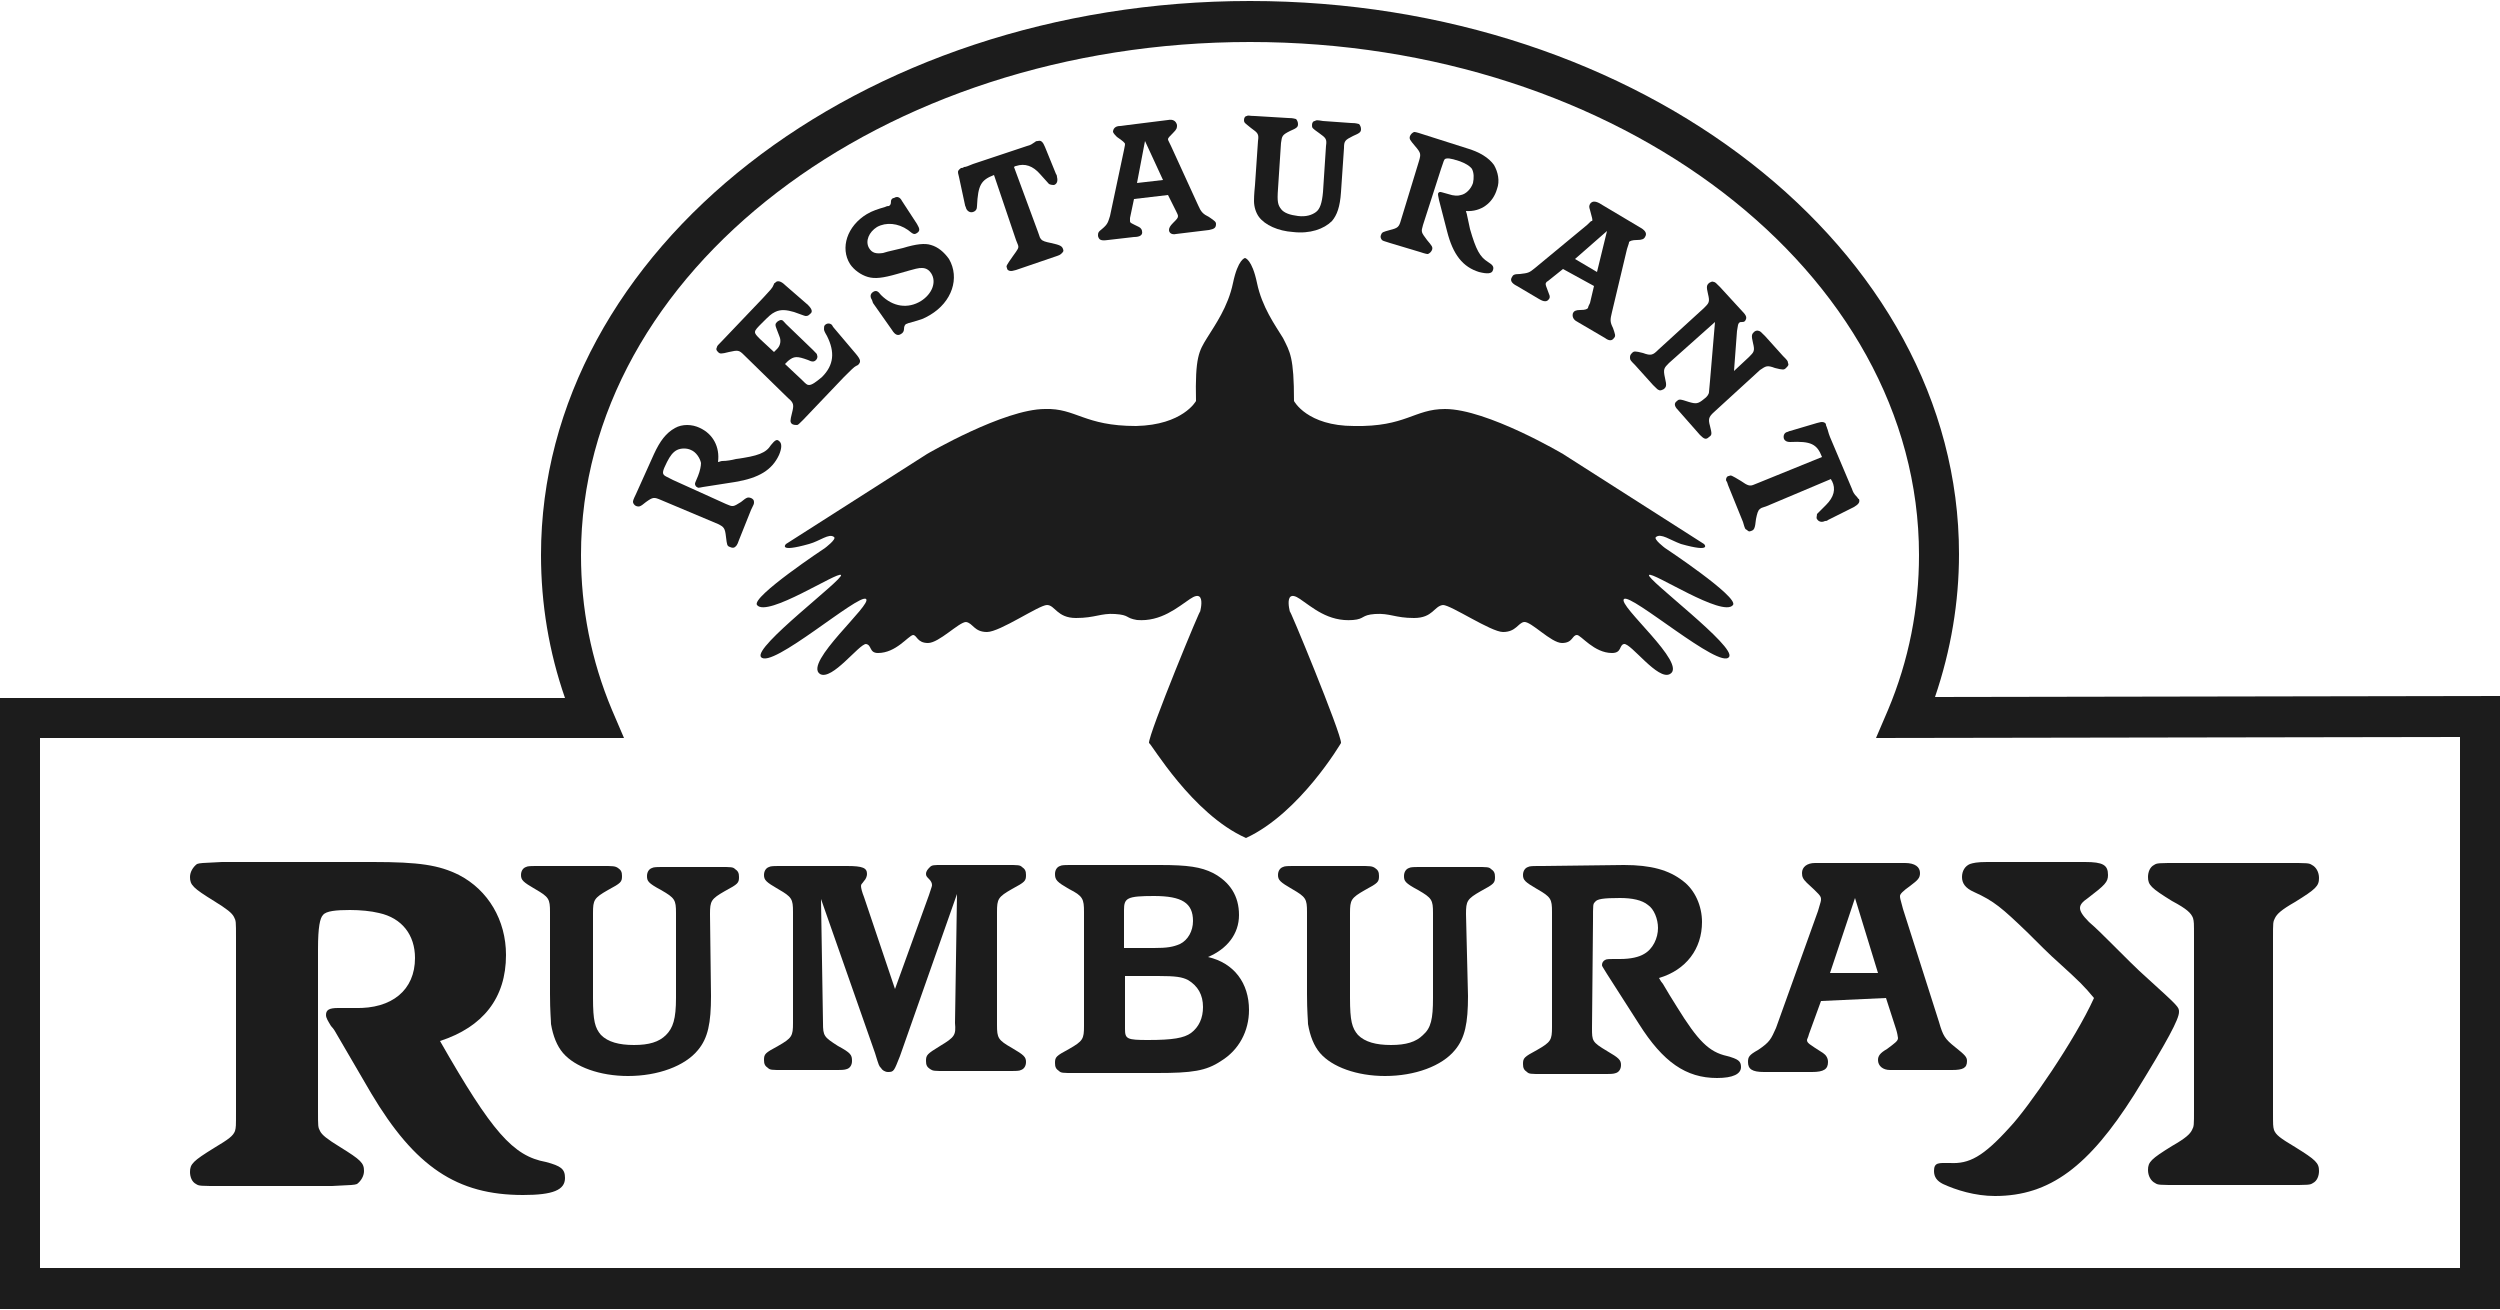
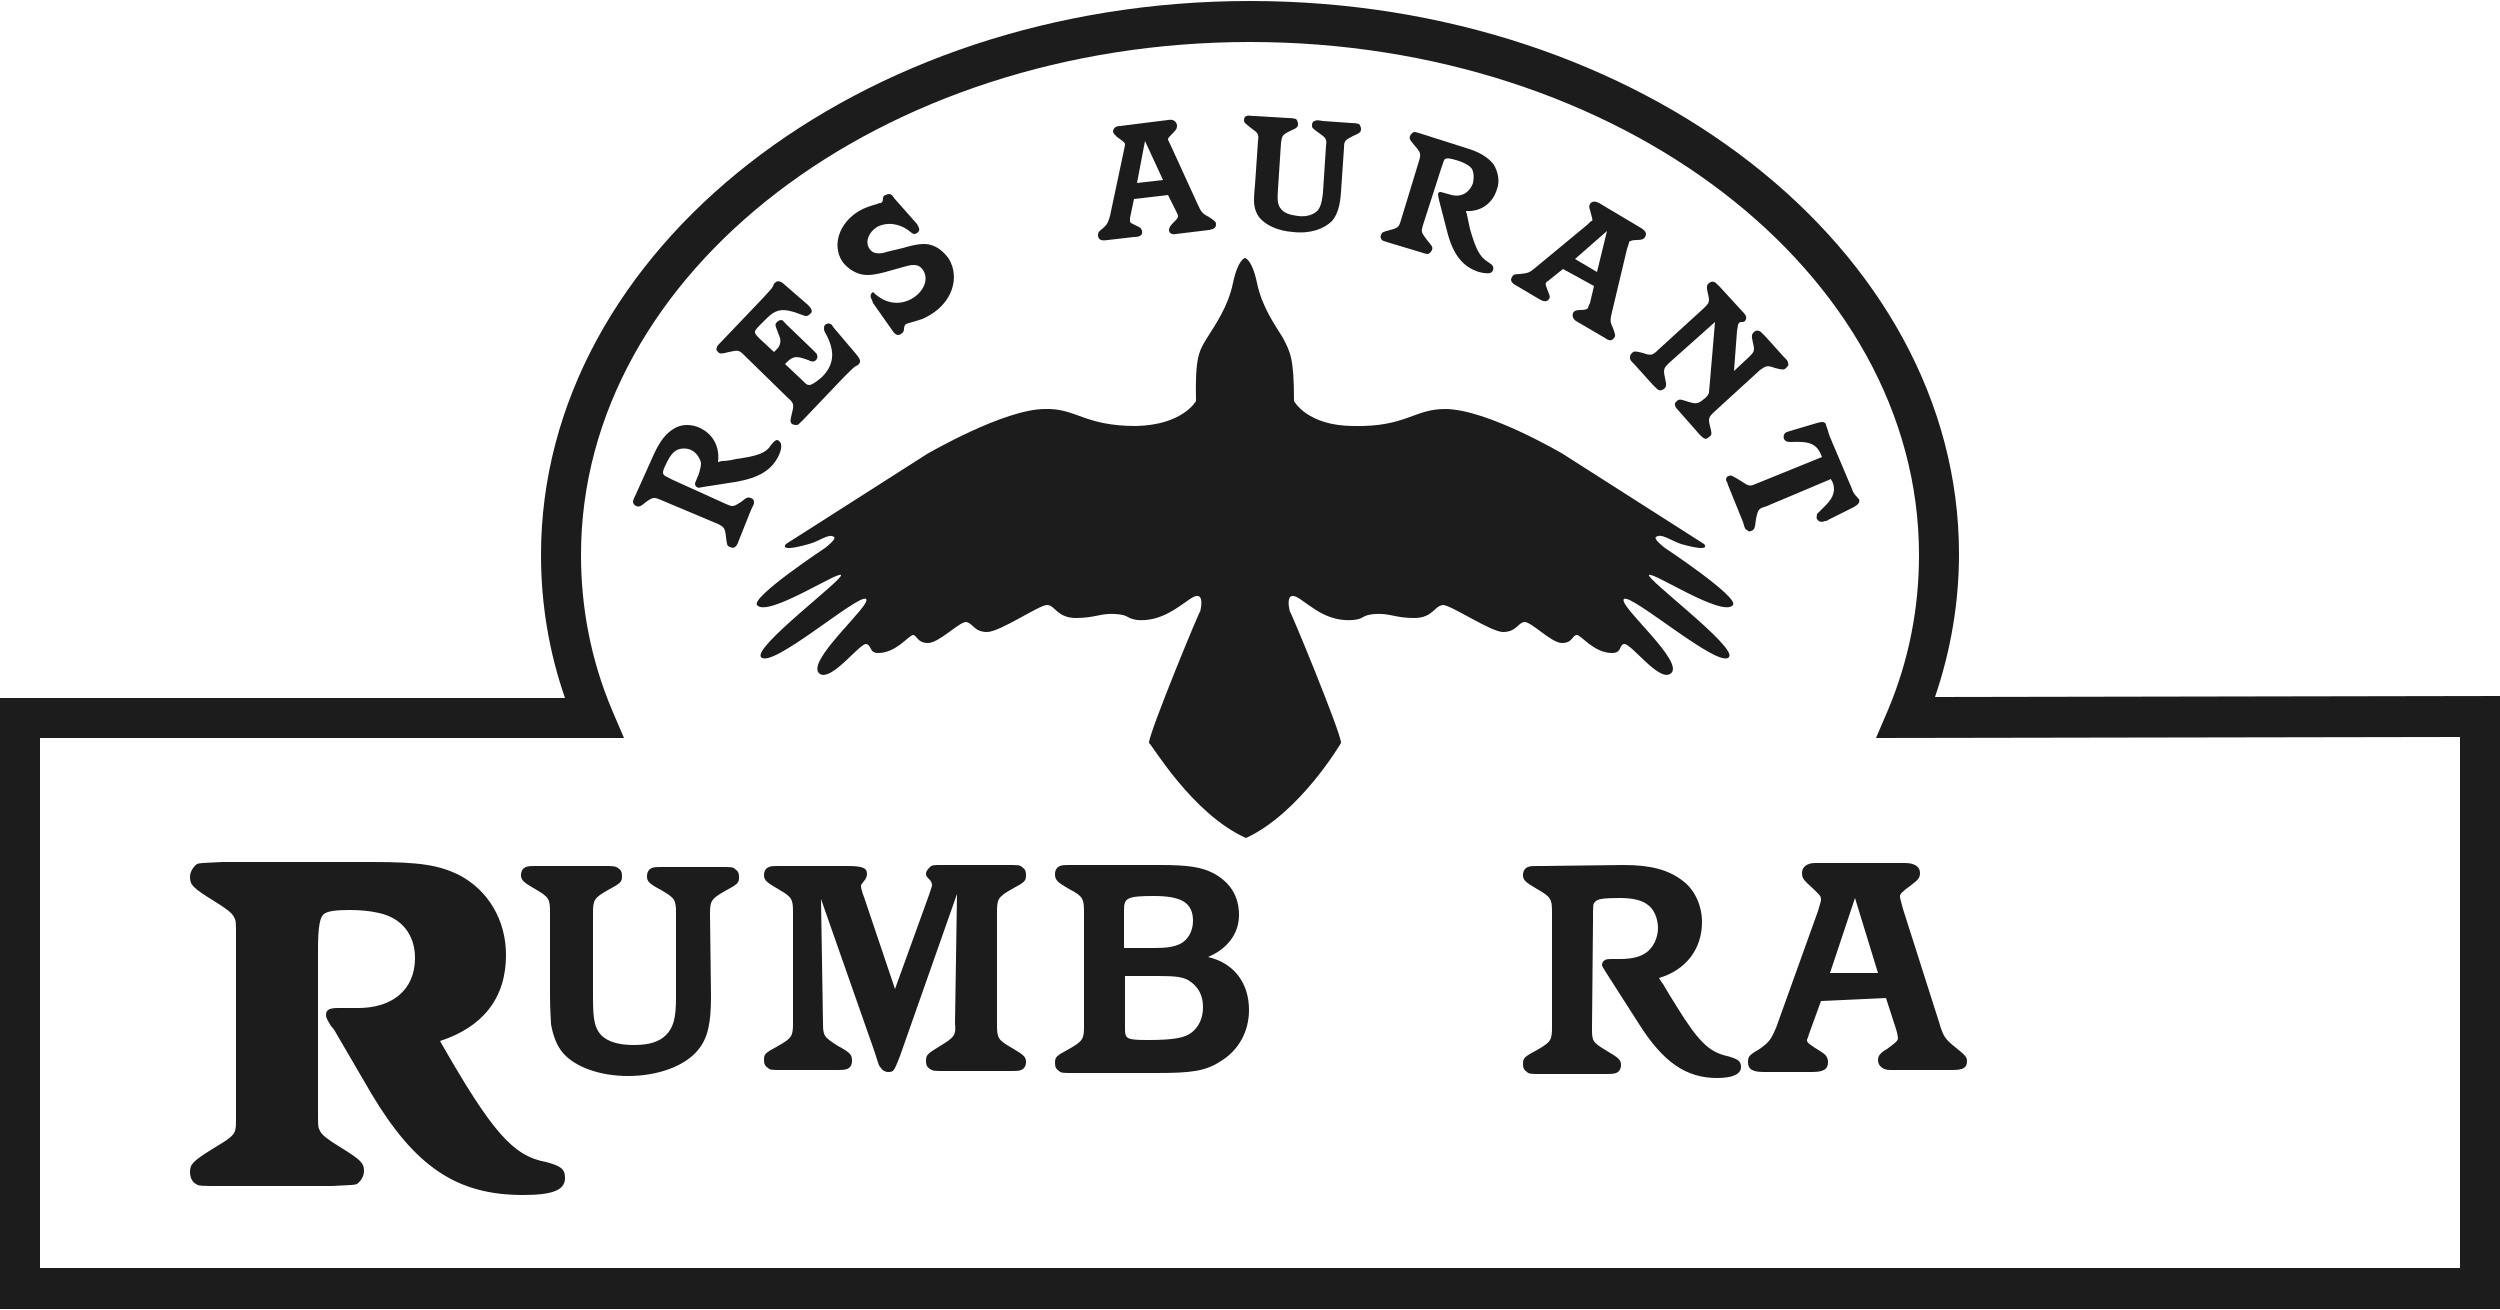
<svg xmlns="http://www.w3.org/2000/svg" version="1.1" id="Layer_1" x="0px" y="0px" viewBox="0 0 250 131" style="enable-background:new 0 0 250 131;" xml:space="preserve">
  <style type="text/css">
	.st0{fill:#1C1C1C;}
</style>
  <g id="Layer_1_1_">
    <path class="st0" d="M250,130.9H0l0-61.1h56.5c-1.6-4.6-2.4-9.4-2.4-14.3C54.1,25,85.9,0.1,125,0.1c39.1,0,70.9,24.8,70.9,55.3   c0,4.8-0.8,9.6-2.4,14.3l56.5-0.1l0,12.2L250,130.9L250,130.9z M4,126.8h242V81.9l0-8.2l-58.4,0.1l1.2-2.8c2.1-5,3.1-10.2,3.1-15.5   c0-28.3-30-51.3-66.9-51.3s-66.9,23-66.9,51.3c0,5.3,1,10.5,3.1,15.5l1.2,2.8H4l0,8.1L4,126.8L4,126.8z" />
    <path class="st0" d="M71.1,99.6c0,2.7-0.3,4.2-1.3,5.4c-1.3,1.6-4,2.6-7,2.6c-2.8,0-5.3-0.9-6.5-2.3c-0.6-0.7-1-1.7-1.2-2.9   c0-0.4-0.1-1.2-0.1-3v-8.2c0-1.3-0.1-1.5-1.5-2.3c-1.2-0.7-1.4-0.9-1.4-1.4c0-0.4,0.2-0.7,0.5-0.8c0.2-0.1,0.4-0.1,1.5-0.1h6.1   c1.1,0,1.3,0,1.6,0.2c0.3,0.2,0.4,0.4,0.4,0.8c0,0.6-0.1,0.7-1.4,1.4c-1.4,0.8-1.5,1-1.5,2.3v8.5c0,2.3,0.2,3,0.8,3.7   c0.7,0.7,1.8,1,3.3,1c1.5,0,2.5-0.3,3.2-1c0.7-0.7,1-1.6,1-3.7v-8.5c0-1.3-0.1-1.5-1.5-2.3c-1.3-0.7-1.4-0.9-1.4-1.4   c0-0.4,0.2-0.7,0.5-0.8c0.2-0.1,0.4-0.1,1.5-0.1H72c1.1,0,1.3,0,1.5,0.2c0.3,0.2,0.4,0.4,0.4,0.8c0,0.6-0.1,0.7-1.4,1.4   c-1.4,0.8-1.5,1-1.5,2.3L71.1,99.6L71.1,99.6z" />
    <path class="st0" d="M92.9,89.5c0.3-0.9,0.3-0.9,0.3-1c0-0.2-0.1-0.4-0.3-0.6c-0.2-0.2-0.3-0.3-0.3-0.5c0-0.3,0.2-0.5,0.4-0.7   c0.2-0.2,0.4-0.2,1.2-0.2h6.5c1.1,0,1.3,0,1.5,0.2c0.3,0.2,0.4,0.4,0.4,0.8c0,0.6-0.1,0.7-1.4,1.4c-1.4,0.8-1.5,1-1.5,2.3v11.3   c0,1.3,0.1,1.5,1.5,2.3c1.2,0.7,1.4,0.9,1.4,1.4c0,0.4-0.2,0.7-0.5,0.8c-0.2,0.1-0.4,0.1-1.5,0.1h-6c-1.2,0-1.3,0-1.6-0.2   c-0.3-0.2-0.4-0.4-0.4-0.8c0-0.6,0.1-0.7,1.4-1.5c1.5-0.9,1.6-1.1,1.5-2.3l0.2-12.9l-5.7,16.2c-0.6,1.5-0.6,1.6-1.2,1.6   c-0.3,0-0.6-0.2-0.7-0.4c-0.2-0.2-0.2-0.2-0.6-1.5l-5.4-15.4l0.2,12.4c0,1.3,0.1,1.4,1.5,2.3c1.3,0.7,1.4,0.9,1.4,1.5   c0,0.4-0.2,0.7-0.5,0.8c-0.3,0.1-0.4,0.1-1.5,0.1h-4.9c-1.1,0-1.3,0-1.5-0.2c-0.3-0.2-0.4-0.4-0.4-0.8c0-0.6,0.1-0.7,1.4-1.4   c1.4-0.8,1.5-1,1.5-2.3V91.2c0-1.3-0.1-1.5-1.5-2.3c-1.2-0.7-1.4-0.9-1.4-1.4c0-0.4,0.2-0.7,0.5-0.8c0.2-0.1,0.4-0.1,1.5-0.1h6.3   c1.6,0,2,0.2,2,0.8c0,0.2-0.1,0.5-0.3,0.7c-0.2,0.3-0.3,0.3-0.3,0.5s0.1,0.6,0.3,1.1l3.1,9.2L92.9,89.5z" />
    <path class="st0" d="M116,86.5c2.8,0,4.1,0.2,5.3,0.8c1.7,0.9,2.6,2.3,2.6,4.2c0,1.9-1.2,3.4-3.1,4.2c2.6,0.6,4.1,2.6,4.1,5.3   c0,2.1-1,4-2.8,5.1c-1.5,1-2.9,1.2-6.4,1.2h-8.3c-1.1,0-1.3,0-1.5-0.2c-0.3-0.2-0.4-0.4-0.4-0.8c0-0.6,0.1-0.7,1.4-1.4   c1.4-0.8,1.5-1,1.5-2.3V91.2c0-1.3-0.1-1.6-1.5-2.3c-1.2-0.7-1.4-0.9-1.4-1.5c0-0.4,0.2-0.7,0.5-0.8c0.2-0.1,0.4-0.1,1.5-0.1   L116,86.5L116,86.5z M115.4,94.8c1.3,0,1.9-0.1,2.6-0.4c0.8-0.4,1.3-1.3,1.3-2.3c0-1.8-1.1-2.5-3.9-2.5c-2.7,0-3,0.2-3,1.4v3.8   L115.4,94.8L115.4,94.8z M112.5,102.9c0,1,0.2,1.1,2.3,1.1c2.5,0,3.6-0.2,4.3-0.7c0.8-0.6,1.2-1.5,1.2-2.6c0-1.2-0.5-2.1-1.5-2.7   c-0.6-0.3-1.2-0.4-3-0.4h-3.3V102.9z" />
-     <path class="st0" d="M146.8,99.6c0,2.7-0.3,4.2-1.3,5.4c-1.3,1.6-4,2.6-7,2.6c-2.8,0-5.3-0.9-6.5-2.3c-0.6-0.7-1-1.7-1.2-2.9   c0-0.4-0.1-1.2-0.1-3v-8.2c0-1.3-0.1-1.5-1.5-2.3c-1.2-0.7-1.4-0.9-1.4-1.4c0-0.4,0.2-0.7,0.5-0.8c0.2-0.1,0.4-0.1,1.5-0.1h6.1   c1.1,0,1.3,0,1.6,0.2c0.3,0.2,0.4,0.4,0.4,0.8c0,0.6-0.1,0.7-1.4,1.4c-1.4,0.8-1.5,1-1.5,2.3v8.5c0,2.3,0.2,3,0.8,3.7   c0.7,0.7,1.8,1,3.3,1c1.5,0,2.5-0.3,3.2-1c0.8-0.7,1-1.6,1-3.7v-8.5c0-1.3-0.1-1.5-1.5-2.3c-1.3-0.7-1.4-0.9-1.4-1.4   c0-0.4,0.2-0.7,0.5-0.8c0.2-0.1,0.4-0.1,1.5-0.1h5.2c1.1,0,1.3,0,1.5,0.2c0.3,0.2,0.4,0.4,0.4,0.8c0,0.6-0.1,0.7-1.4,1.4   c-1.4,0.8-1.5,1-1.5,2.3L146.8,99.6L146.8,99.6z" />
    <path class="st0" d="M162.4,86.5c2.7,0,4.5,0.5,5.9,1.6c1.2,0.9,1.9,2.5,1.9,4.1c0,2.7-1.6,4.8-4.3,5.6c0.1,0.2,0.3,0.5,0.4,0.6   c0.4,0.7,0.9,1.5,1.4,2.3c2.1,3.4,3.2,4.5,5,4.9c1.1,0.3,1.4,0.5,1.4,1.1c0,0.7-0.8,1.1-2.4,1.1c-3.1,0-5.4-1.6-7.8-5.4l-3.2-5   c-0.5-0.8-0.5-0.8-0.5-0.9c0-0.2,0.1-0.4,0.3-0.5c0.2-0.1,0.2-0.1,1.5-0.1c1.1,0,1.9-0.2,2.4-0.5c0.9-0.5,1.4-1.6,1.4-2.6   c0-0.9-0.4-1.9-1-2.3c-0.6-0.5-1.6-0.7-2.8-0.7c-1.7,0-2.3,0.1-2.5,0.4c-0.2,0.2-0.2,0.2-0.2,1.9l-0.1,10.7c0,1.3,0,1.4,1.5,2.3   c1.2,0.7,1.4,0.9,1.4,1.4c0,0.4-0.2,0.7-0.5,0.8c-0.3,0.1-0.4,0.1-1.5,0.1h-5.9c-1.1,0-1.3,0-1.5-0.2c-0.3-0.2-0.4-0.4-0.4-0.8   c0-0.6,0.1-0.7,1.4-1.4c1.4-0.8,1.5-1,1.5-2.3V91.2c0-1.3-0.1-1.5-1.5-2.3c-1.2-0.7-1.4-0.9-1.4-1.4c0-0.4,0.2-0.7,0.5-0.8   c0.2-0.1,0.4-0.1,1.5-0.1L162.4,86.5L162.4,86.5z" />
    <path class="st0" d="M182.1,100.1l-1.2,3.3c-0.1,0.4-0.2,0.5-0.2,0.6c0,0.3,0.2,0.4,1.6,1.3c0.3,0.2,0.5,0.5,0.5,0.9   c0,0.7-0.4,1-1.6,1h-4.8c-1.2,0-1.6-0.3-1.6-1c0-0.5,0.1-0.7,1-1.2c1.2-0.8,1.3-1.1,1.8-2.2l4.2-11.7c0.3-1,0.3-1,0.3-1.2   c0-0.3-0.2-0.5-1.4-1.6c-0.4-0.4-0.5-0.6-0.5-1c0-0.6,0.5-1,1.3-1h9c1,0,1.5,0.4,1.5,1c0,0.5-0.2,0.7-1,1.3c-0.7,0.5-1,0.8-1,1   c0,0.2,0,0.2,0.3,1.3l3.6,11.3c0.4,1.4,0.6,1.7,1.6,2.5c1,0.8,1.2,1,1.2,1.4c0,0.7-0.4,0.9-1.5,0.9h-6.2c-0.7,0-1.2-0.4-1.2-1   c0-0.4,0.2-0.7,0.9-1.1c0.8-0.6,1.1-0.8,1.1-1.1c0-0.1-0.1-0.6-0.2-0.9l-1-3.1L182.1,100.1L182.1,100.1L182.1,100.1z M187.8,97.3   l-2.3-7.5l-2.5,7.5H187.8z" />
    <path class="st0" d="M65.4,45.4c0.6-1.3,1.2-2.1,2.1-2.6c0.7-0.4,1.7-0.4,2.5,0c1.3,0.6,2,1.9,1.8,3.4c0.1,0,0.3-0.1,0.4-0.1   c0.5,0,1-0.1,1.4-0.2c2.2-0.3,3-0.6,3.5-1.4c0.4-0.5,0.6-0.6,0.8-0.4c0.3,0.2,0.3,0.7,0,1.4c-0.7,1.5-2,2.3-4.4,2.7l-3.2,0.5   c-0.5,0.1-0.5,0.1-0.6,0c-0.1,0-0.2-0.2-0.2-0.3c0-0.1,0-0.1,0.3-0.8c0.2-0.5,0.3-1,0.3-1.3c-0.1-0.5-0.5-1.1-1-1.3   c-0.4-0.2-1-0.2-1.4,0c-0.4,0.2-0.7,0.6-1,1.2c-0.4,0.8-0.5,1.1-0.3,1.3c0.1,0.1,0.1,0.1,0.9,0.5l5.3,2.4c0.7,0.3,0.7,0.3,1.5-0.2   c0.6-0.5,0.7-0.5,1-0.4c0.2,0.1,0.3,0.2,0.3,0.4c0,0.2,0,0.2-0.3,0.8L73.9,54c-0.2,0.6-0.3,0.6-0.4,0.7c-0.1,0.1-0.3,0.1-0.5,0   c-0.3-0.1-0.3-0.2-0.4-1c-0.1-0.9-0.2-1-0.8-1.3L66.1,50c-0.7-0.3-0.8-0.3-1.5,0.2c-0.6,0.5-0.7,0.5-1,0.4   c-0.2-0.1-0.3-0.3-0.3-0.4c0-0.1,0-0.2,0.3-0.8L65.4,45.4z" />
    <path class="st0" d="M80.2,38c0.4,0.4,0.5,0.5,0.7,0.5c0.3,0,0.7-0.3,1.3-0.8c1.2-1.2,1.3-2.5,0.5-4.1c-0.3-0.5-0.3-0.6-0.3-0.7   c0-0.2,0-0.3,0.1-0.4c0.2-0.2,0.5-0.2,0.7,0c0,0,0.1,0.2,0.2,0.3l2.2,2.6c0.5,0.6,0.5,0.8,0.2,1.1c0,0,0,0-0.2,0.1   c-0.2,0.1-0.5,0.4-1.2,1.1L80.3,42c-0.4,0.4-0.5,0.5-0.6,0.5c-0.2,0-0.3,0-0.5-0.1c-0.2-0.2-0.2-0.3,0-1.1c0.2-0.8,0.2-1-0.4-1.5   l-4.4-4.3c-0.5-0.5-0.6-0.5-1.5-0.3c-0.8,0.2-0.9,0.2-1.1,0c-0.2-0.2-0.2-0.3-0.1-0.5c0-0.1,0.1-0.2,0.5-0.6l4.1-4.3   c0.8-0.9,0.9-0.9,1.1-1.4c0,0,0-0.1,0.1-0.1c0.2-0.3,0.6-0.2,1,0.2l2.3,2c0.4,0.4,0.5,0.7,0.2,0.9c-0.1,0.1-0.2,0.2-0.4,0.2   c-0.1,0-0.1,0-1.2-0.4c-0.7-0.2-1.3-0.3-1.9,0c-0.4,0.2-0.6,0.4-1.3,1.1c-0.9,0.9-0.9,0.9-0.2,1.6l1.4,1.3c0.1-0.1,0.2-0.2,0.3-0.3   c0.3-0.3,0.4-0.7,0.3-1.1c0,0-0.1-0.3-0.3-0.8c-0.2-0.5-0.2-0.6,0-0.8c0.1-0.1,0.3-0.2,0.4-0.2c0.2,0,0.2,0.1,0.5,0.4l2.7,2.6   c0.4,0.4,0.4,0.4,0.4,0.5c0.1,0.2,0,0.4-0.1,0.5c-0.2,0.2-0.4,0.2-0.8,0c-1.1-0.4-1.4-0.4-2,0.1l-0.3,0.3L80.2,38z" />
-     <path class="st0" d="M91.7,22.4c0.3,0.5,0.3,0.7,0,0.9c-0.3,0.2-0.4,0.1-0.9-0.3c-1-0.7-2.2-0.8-3.1-0.3c-0.8,0.5-1.2,1.4-0.8,2.1   c0.3,0.5,0.7,0.6,1.4,0.5c0.3-0.1,0.3-0.1,2-0.5c1.3-0.4,2.2-0.5,2.8-0.3c0.7,0.2,1.3,0.7,1.8,1.4c1.1,1.9,0.3,4.3-1.9,5.6   c-0.7,0.4-0.7,0.4-2.1,0.8c-0.1,0-0.2,0.1-0.3,0.1c-0.1,0.1-0.2,0.2-0.2,0.5c0,0.2-0.1,0.4-0.3,0.5c-0.3,0.2-0.6,0.1-0.9-0.4   l-1.9-2.7L87.2,30c-0.2-0.3-0.2-0.6,0.1-0.8c0.3-0.2,0.5-0.1,0.8,0.3c1.2,1.2,2.7,1.4,4,0.6c1.1-0.7,1.6-1.9,1-2.8   c-0.2-0.3-0.5-0.5-0.9-0.5c-0.4,0-0.4,0-2.5,0.6c-1.4,0.4-2.2,0.5-2.9,0.3c-0.7-0.2-1.4-0.7-1.8-1.3c-1-1.6-0.3-3.8,1.7-5   c0.5-0.3,1.1-0.5,1.8-0.7c0.2-0.1,0.3-0.1,0.4-0.1c0.1-0.1,0.2-0.1,0.2-0.5c0-0.1,0.1-0.3,0.3-0.3c0.3-0.2,0.6-0.1,0.8,0.3   L91.7,22.4z" />
-     <path class="st0" d="M103.8,23.2c0.2,0.6,0.2,0.6,0.3,0.7c0.1,0.2,0.5,0.3,1,0.4c0.9,0.2,1.1,0.3,1.2,0.6c0.1,0.2,0,0.3-0.1,0.4   c-0.2,0.2-0.2,0.2-0.8,0.4l-3.8,1.3c-0.4,0.1-0.4,0.1-0.5,0.1c-0.2,0-0.4-0.1-0.4-0.3c-0.1-0.2-0.1-0.2,0.6-1.2   c0.5-0.7,0.6-0.8,0.5-1.1l-0.2-0.5l-2.2-6.5c-1.3,0.5-1.6,1-1.7,3.1c0,0.3-0.1,0.5-0.4,0.6c-0.3,0.1-0.6-0.1-0.7-0.4   c0-0.1-0.1-0.2-0.1-0.3l-0.6-2.8c-0.1-0.4-0.1-0.4-0.1-0.5c0-0.2,0.2-0.3,0.3-0.4c0.1,0,0.2,0,0.3-0.1c0.2,0,0.4-0.1,0.9-0.3   l5.4-1.8c0.4-0.1,0.5-0.2,0.8-0.4c0.1-0.1,0.2-0.1,0.3-0.1c0.3-0.1,0.5,0.1,0.7,0.6l1.1,2.7c0.1,0.1,0.1,0.3,0.1,0.3   c0.1,0.4,0,0.7-0.3,0.8c-0.1,0-0.3,0-0.5-0.1c-0.1-0.1-0.1-0.1-0.9-1c-0.7-0.8-1.5-1.1-2.4-0.8c0,0-0.1,0-0.2,0.1L103.8,23.2z" />
+     <path class="st0" d="M91.7,22.4c0.3,0.5,0.3,0.7,0,0.9c-0.3,0.2-0.4,0.1-0.9-0.3c-1-0.7-2.2-0.8-3.1-0.3c-0.8,0.5-1.2,1.4-0.8,2.1   c0.3,0.5,0.7,0.6,1.4,0.5c0.3-0.1,0.3-0.1,2-0.5c1.3-0.4,2.2-0.5,2.8-0.3c0.7,0.2,1.3,0.7,1.8,1.4c1.1,1.9,0.3,4.3-1.9,5.6   c-0.7,0.4-0.7,0.4-2.1,0.8c-0.1,0-0.2,0.1-0.3,0.1c-0.1,0.1-0.2,0.2-0.2,0.5c0,0.2-0.1,0.4-0.3,0.5c-0.3,0.2-0.6,0.1-0.9-0.4   l-1.9-2.7L87.2,30c-0.2-0.3-0.2-0.6,0.1-0.8c1.2,1.2,2.7,1.4,4,0.6c1.1-0.7,1.6-1.9,1-2.8   c-0.2-0.3-0.5-0.5-0.9-0.5c-0.4,0-0.4,0-2.5,0.6c-1.4,0.4-2.2,0.5-2.9,0.3c-0.7-0.2-1.4-0.7-1.8-1.3c-1-1.6-0.3-3.8,1.7-5   c0.5-0.3,1.1-0.5,1.8-0.7c0.2-0.1,0.3-0.1,0.4-0.1c0.1-0.1,0.2-0.1,0.2-0.5c0-0.1,0.1-0.3,0.3-0.3c0.3-0.2,0.6-0.1,0.8,0.3   L91.7,22.4z" />
    <path class="st0" d="M113.4,19.9l-0.4,1.9c0,0.2,0,0.3,0,0.3c0,0.2,0.1,0.2,0.9,0.6c0.2,0.1,0.3,0.3,0.3,0.4   c0.1,0.4-0.2,0.6-0.8,0.6l-2.6,0.3c-0.7,0.1-0.9,0-1-0.4c0-0.3,0-0.4,0.4-0.7c0.6-0.5,0.6-0.7,0.8-1.3l1.4-6.6   c0.1-0.5,0.1-0.5,0.1-0.6c0-0.1-0.2-0.3-0.8-0.7c-0.2-0.2-0.3-0.3-0.4-0.5c0-0.3,0.2-0.6,0.7-0.6l4.8-0.6c0.5-0.1,0.8,0.1,0.9,0.5   c0,0.3,0,0.4-0.4,0.8c-0.3,0.3-0.5,0.5-0.5,0.6c0,0.1,0,0.1,0.3,0.7l2.7,5.9c0.3,0.7,0.5,0.9,1.1,1.2c0.6,0.4,0.7,0.5,0.7,0.7   c0,0.4-0.2,0.5-0.7,0.6l-3.3,0.4c-0.4,0.1-0.7-0.1-0.7-0.4c0-0.2,0.1-0.4,0.4-0.7c0.4-0.4,0.5-0.5,0.5-0.7c0-0.1-0.1-0.3-0.2-0.5   l-0.8-1.6L113.4,19.9z M116.3,18l-1.8-3.9l-0.8,4.2L116.3,18z" />
    <path class="st0" d="M134.1,19.2c-0.1,1.5-0.4,2.3-0.9,2.9c-0.8,0.8-2.2,1.3-3.9,1.1c-1.5-0.1-2.8-0.7-3.4-1.5   c-0.3-0.4-0.5-1-0.5-1.6c0-0.2,0-0.6,0.1-1.6l0.3-4.4c0.1-0.7,0-0.8-0.7-1.3c-0.6-0.5-0.7-0.5-0.7-0.8c0-0.2,0.1-0.4,0.3-0.4   c0.1-0.1,0.2,0,0.8,0l3.3,0.2c0.6,0,0.7,0.1,0.8,0.1c0.1,0.1,0.2,0.3,0.2,0.5c0,0.3-0.1,0.4-0.8,0.7c-0.8,0.4-0.8,0.5-0.9,1.2   l-0.3,4.6c-0.1,1.3,0,1.6,0.3,2c0.3,0.4,0.9,0.6,1.7,0.7c0.8,0.1,1.4-0.1,1.8-0.4c0.4-0.3,0.6-0.9,0.7-2l0.3-4.6   c0.1-0.7,0-0.8-0.7-1.3c-0.7-0.5-0.7-0.5-0.7-0.8c0-0.2,0.1-0.4,0.3-0.4c0.1-0.1,0.2-0.1,0.8,0l2.8,0.2c0.6,0,0.7,0.1,0.8,0.1   c0.1,0.1,0.2,0.3,0.2,0.5c0,0.3-0.1,0.4-0.8,0.7c-0.8,0.4-0.9,0.5-0.9,1.2L134.1,19.2z" />
    <path class="st0" d="M146.6,14.8c1.4,0.4,2.3,1,2.8,1.7c0.4,0.7,0.6,1.6,0.3,2.4c-0.4,1.4-1.6,2.3-3.1,2.2c0,0.1,0.1,0.3,0.1,0.4   c0.1,0.5,0.2,0.9,0.3,1.4c0.6,2.1,1,2.8,1.8,3.3c0.5,0.3,0.6,0.5,0.5,0.8c-0.1,0.4-0.6,0.4-1.4,0.2c-1.6-0.5-2.6-1.7-3.2-4.1   l-0.8-3.1c-0.1-0.5-0.1-0.5-0.1-0.6c0-0.1,0.1-0.2,0.2-0.2c0.1,0,0.1,0,0.8,0.2c0.6,0.2,1,0.2,1.3,0.1c0.5-0.1,1-0.6,1.2-1.2   c0.1-0.5,0.1-1-0.1-1.4c-0.2-0.3-0.7-0.6-1.3-0.8c-0.9-0.3-1.2-0.3-1.4-0.2c-0.1,0.1-0.1,0.1-0.4,1l-1.8,5.6   c-0.2,0.7-0.2,0.7,0.4,1.5c0.5,0.6,0.6,0.7,0.5,1c-0.1,0.2-0.2,0.3-0.4,0.4c-0.1,0-0.2,0-0.8-0.2l-3-0.9c-0.6-0.2-0.7-0.2-0.8-0.3   c-0.1-0.1-0.2-0.3-0.1-0.5c0.1-0.3,0.2-0.3,0.9-0.5c0.8-0.2,0.9-0.3,1.1-1l1.8-5.9c0.2-0.7,0.2-0.8-0.4-1.5c-0.5-0.6-0.6-0.7-0.5-1   c0.1-0.2,0.2-0.3,0.4-0.4c0.1,0,0.2,0,0.8,0.2L146.6,14.8z" />
    <path class="st0" d="M156.3,26.9l-1.5,1.2c-0.2,0.1-0.2,0.2-0.2,0.2c-0.1,0.1,0,0.3,0.3,1.1c0.1,0.2,0.1,0.4,0,0.5   c-0.2,0.3-0.5,0.3-1,0l-2.2-1.3c-0.6-0.3-0.7-0.6-0.5-0.9c0.1-0.2,0.2-0.3,0.8-0.3c0.8-0.1,0.9-0.1,1.5-0.6l5.2-4.3   c0.4-0.4,0.4-0.4,0.5-0.4c0.1-0.1,0-0.3-0.2-1.1c-0.1-0.3-0.1-0.4,0-0.6c0.2-0.3,0.5-0.3,0.9-0.1l4.2,2.5c0.5,0.3,0.6,0.6,0.4,0.9   c-0.1,0.2-0.3,0.3-0.8,0.3c-0.5,0-0.7,0.1-0.8,0.2c0,0.1,0,0.1-0.2,0.7l-1.5,6.3c-0.2,0.8-0.2,1,0.1,1.6c0.2,0.6,0.3,0.8,0.1,1   c-0.2,0.3-0.5,0.3-0.9,0l-2.9-1.7c-0.3-0.2-0.4-0.5-0.3-0.8c0.1-0.2,0.3-0.3,0.7-0.3c0.6,0,0.7-0.1,0.8-0.2c0-0.1,0.1-0.3,0.2-0.5   l0.4-1.7L156.3,26.9z M159.7,27.2l1-4.1l-3.2,2.8L159.7,27.2z" />
    <path class="st0" d="M166.9,36.3c-0.5,0.5-0.6,0.6-0.4,1.5c0.2,0.8,0.1,0.9-0.1,1.1c-0.2,0.1-0.4,0.2-0.5,0.1   c-0.1,0-0.2-0.1-0.6-0.5l-1.8-2c-0.4-0.4-0.5-0.5-0.5-0.7c0-0.2,0-0.3,0.2-0.5c0.2-0.2,0.3-0.2,1.1,0c0.8,0.3,1,0.2,1.5-0.3   l4.6-4.2c0.5-0.5,0.6-0.6,0.4-1.4c-0.2-0.8-0.1-0.9,0.1-1.1c0.2-0.1,0.3-0.2,0.5-0.1c0.1,0,0.2,0.1,0.6,0.5l2.2,2.4   c0.5,0.5,0.5,0.7,0.3,1c-0.1,0.1-0.2,0.1-0.3,0.1c-0.2,0-0.2,0-0.3,0.1c-0.1,0.1-0.1,0.2-0.2,0.8l-0.3,4l1.5-1.4   c0.5-0.5,0.6-0.6,0.4-1.4c-0.2-0.8-0.1-0.9,0.1-1.1c0.1-0.1,0.3-0.2,0.5-0.1c0.1,0,0.2,0.1,0.6,0.5l1.8,2c0.4,0.4,0.5,0.5,0.5,0.7   c0.1,0.2,0,0.3-0.2,0.5c-0.2,0.2-0.3,0.2-1.1,0c-0.8-0.3-0.9-0.2-1.5,0.2l-4.7,4.3c-0.4,0.4-0.5,0.6-0.3,1.3   c0.2,0.8,0.2,0.9-0.1,1.1c-0.3,0.3-0.5,0.2-0.9-0.2l-2.2-2.5c-0.4-0.4-0.4-0.7-0.1-0.9c0.2-0.2,0.3-0.2,1.2,0.1   c0.7,0.2,0.9,0.2,1.5-0.3c0.3-0.2,0.5-0.5,0.5-0.7c0-0.1,0-0.1,0.1-1.1l0.5-5.9L166.9,36.3z" />
    <path class="st0" d="M176.7,50.6c-0.6,0.2-0.6,0.2-0.7,0.3c-0.2,0.1-0.3,0.5-0.4,1c-0.1,1-0.2,1.1-0.5,1.2c-0.2,0.1-0.3,0-0.4-0.1   c-0.2-0.1-0.2-0.1-0.4-0.8l-1.5-3.7c-0.1-0.4-0.2-0.4-0.2-0.5c0-0.2,0.1-0.4,0.3-0.4c0.2-0.1,0.2-0.1,1.2,0.5   c0.7,0.5,0.9,0.5,1.2,0.4l0.5-0.2l6.4-2.6c-0.5-1.3-1.1-1.6-3.2-1.5c-0.3,0-0.5-0.1-0.6-0.3c-0.1-0.3,0-0.6,0.3-0.7   c0.1,0,0.2-0.1,0.3-0.1l2.7-0.8c0.4-0.1,0.4-0.1,0.5-0.1c0.2,0,0.4,0.1,0.4,0.3c0,0.1,0.1,0.2,0.1,0.3c0.1,0.2,0.1,0.4,0.3,0.9   l2.2,5.2c0.1,0.3,0.2,0.5,0.5,0.8c0.1,0.1,0.1,0.2,0.2,0.2c0.1,0.3,0,0.5-0.5,0.8l-2.6,1.3c-0.1,0.1-0.2,0.1-0.3,0.1   c-0.4,0.2-0.7,0-0.8-0.2c-0.1-0.1,0-0.3,0-0.5c0.1-0.1,0.1-0.1,0.9-0.9c0.8-0.8,1-1.6,0.6-2.4c0,0-0.1-0.1-0.1-0.2L176.7,50.6z" />
    <path class="st0" d="M37.3,86.2c4.6,0,6.6,0.3,8.6,1.3c2.9,1.5,4.7,4.5,4.7,8c0,4.3-2.3,7.2-6.6,8.6c5.2,9.1,7.3,11.5,10.6,12.1   c1.5,0.4,1.9,0.7,1.9,1.6c0,1.2-1.2,1.7-4.2,1.7c-6.6,0-10.8-2.8-15.2-10.2l-3.5-6c0,0-0.2-0.4-0.5-0.7c-0.3-0.5-0.5-0.8-0.5-1.1   c0-0.5,0.3-0.7,1.2-0.7c0,0,0,0,1.7,0c3.7,0.1,6-1.8,6-5c0-2.3-1.3-4-3.6-4.5c-0.8-0.2-1.9-0.3-2.9-0.3c-1.4,0-2.4,0.1-2.7,0.5   c-0.3,0.3-0.5,1.2-0.5,3.4V111c0,1.7,0,1.7,0.2,2.1c0.2,0.4,0.7,0.8,2,1.6c2.1,1.3,2.4,1.6,2.4,2.4c0,0.5-0.3,1-0.7,1.3   c-0.3,0.1-0.4,0.1-2.5,0.2H22.2c-2.2,0-2.3,0-2.6-0.2c-0.4-0.2-0.6-0.7-0.6-1.2c0-0.8,0.3-1.1,2.4-2.4c1.5-0.9,1.9-1.2,2.1-1.7   c0.1-0.4,0.1-0.4,0.1-2V93.8c0-1.7,0-1.7-0.2-2.1c-0.2-0.4-0.7-0.8-2-1.6c-2.1-1.3-2.4-1.6-2.4-2.4c0-0.5,0.3-1,0.7-1.3   c0.3-0.1,0.4-0.1,2.5-0.2L37.3,86.2L37.3,86.2z" />
-     <path class="st0" d="M208.5,86.2c1.8,0,2.3,0.3,2.3,1.3c0,0.7-0.3,1-2,2.3c-0.6,0.4-0.8,0.7-0.8,1c0,0.3,0.2,0.7,0.9,1.4   c0.7,0.6,1.4,1.3,2.1,2c1.5,1.5,2.8,2.8,3.6,3.5c3.3,3,3.3,3,3.3,3.5c0,0.7-1.1,2.8-4.5,8.3c-4.5,7.1-8.4,10.1-13.9,10.1   c-2,0-3.9-0.6-5.2-1.2c-0.6-0.3-0.9-0.7-0.9-1.3c0-0.9,0.5-0.8,1.6-0.8c1.9,0.1,3.3-0.6,6-3.6c1.8-1.9,6.5-8.7,8.4-12.9   c-1-1.2-1.4-1.6-3.6-3.6c-0.7-0.6-2.1-2-3.1-3c-2.5-2.4-3.3-3.1-5.3-4c-0.9-0.4-1.2-0.9-1.2-1.5c0-0.6,0.3-1.1,0.8-1.3   c0.3-0.1,0.7-0.2,1.7-0.2H208.5L208.5,86.2L208.5,86.2z M219.4,93.8c0-1.6,0-1.6-0.1-2c-0.2-0.5-0.6-0.9-2.1-1.7   c-2.1-1.3-2.4-1.6-2.4-2.4c0-0.5,0.2-1,0.6-1.2c0.3-0.2,0.4-0.2,2.6-0.2h10.7c2.1,0,2.2,0,2.5,0.2c0.4,0.2,0.7,0.7,0.7,1.3   c0,0.8-0.3,1.1-2.4,2.4c-1.4,0.8-1.8,1.2-2,1.6c-0.2,0.4-0.2,0.4-0.2,2.1V111c0,1.6,0,1.6,0.1,2c0.2,0.5,0.6,0.8,2.1,1.7   c2.1,1.3,2.4,1.6,2.4,2.4c0,0.5-0.2,1-0.6,1.2c-0.3,0.2-0.4,0.2-2.6,0.2H218c-2.1,0-2.2,0-2.5-0.2c-0.4-0.2-0.7-0.7-0.7-1.3   c0-0.8,0.3-1.1,2.4-2.4c1.4-0.8,1.8-1.2,2-1.6c0.2-0.4,0.2-0.4,0.2-2.1L219.4,93.8L219.4,93.8z" />
    <path class="st0" d="M124.6,83.8c5.4-2.5,9.5-9.5,9.5-9.5c0.1-0.8-5.4-14.1-5.1-13.1c0.2,0.7-0.9-2.6,1-1.3   c1.2,0.8,2.8,2.3,5.3,2.1c1.2-0.1,0.8-0.5,2.2-0.6c1.5-0.1,2,0.4,3.9,0.4s2-1.2,2.9-1.3c0.8,0,4.8,2.7,6,2.7c1.3,0,1.5-0.9,2.1-1   c0.7-0.1,2.7,2.1,3.8,2.1c1.1,0,1-0.8,1.5-0.8c0.4,0,1.7,1.8,3.5,1.8c1,0,0.7-0.8,1.2-0.9c0.7-0.1,3.4,3.7,4.6,3   c1.8-1-5.3-6.9-4.6-7.5s9.6,7.1,10.5,5.8c0.8-1-8.3-7.8-8-8.2c0.3-0.4,7.4,4.3,8.4,3c0.6-0.8-6.8-5.7-6.8-5.7s-1.2-0.9-0.9-1.1   c0.5-0.4,1.4,0.3,2.5,0.7c3.2,0.9,2.3,0,2.3,0l-14.1-9c0,0-7.6-4.5-11.8-4.5c-3.1,0-3.9,1.8-9.1,1.7c-4.7,0-6-2.5-6-2.5   c0-4.4-0.4-4.9-1.1-6.3c-0.8-1.3-2.1-3.1-2.6-5.5c-0.5-2.4-1.2-2.5-1.2-2.5s-0.7,0.1-1.2,2.5c-0.5,2.4-1.8,4.2-2.6,5.5   c-0.8,1.3-1.2,1.9-1.1,6.3c0,0-1.3,2.4-6,2.5c-5.2,0-6-1.8-9.1-1.7c-4.1,0-11.8,4.5-11.8,4.5l-14.1,9c0,0-0.9,0.9,2.3,0   c1.1-0.3,2-1.1,2.5-0.7c0.3,0.2-0.9,1.1-0.9,1.1s-7.4,4.9-6.8,5.7c1,1.3,8.1-3.4,8.4-3c0.3,0.4-8.8,7.2-8,8.2   c1,1.3,9.8-6.4,10.5-5.8c0.7,0.5-6.3,6.4-4.6,7.5c1.2,0.7,3.9-3,4.6-3c0.6,0.1,0.3,0.9,1.2,0.9c1.8,0,3-1.7,3.5-1.8   c0.4,0,0.4,0.8,1.5,0.8c1.1,0,3.1-2.1,3.8-2.1c0.7,0.1,0.8,1,2.1,1s5.2-2.7,6-2.7c0.8,0,1,1.3,2.9,1.3c1.9,0,2.5-0.5,3.9-0.4   c1.5,0.1,1,0.4,2.2,0.6c2.4,0.2,4.1-1.3,5.3-2.1c1.9-1.3,0.8,2,1,1.3c0.3-1-5.2,12.3-5.1,13.1C115.1,74.3,119.2,81.4,124.6,83.8" />
    <path class="st0" d="M59.4,72.2l-47.2,0L59.4,72.2z" />
  </g>
</svg>